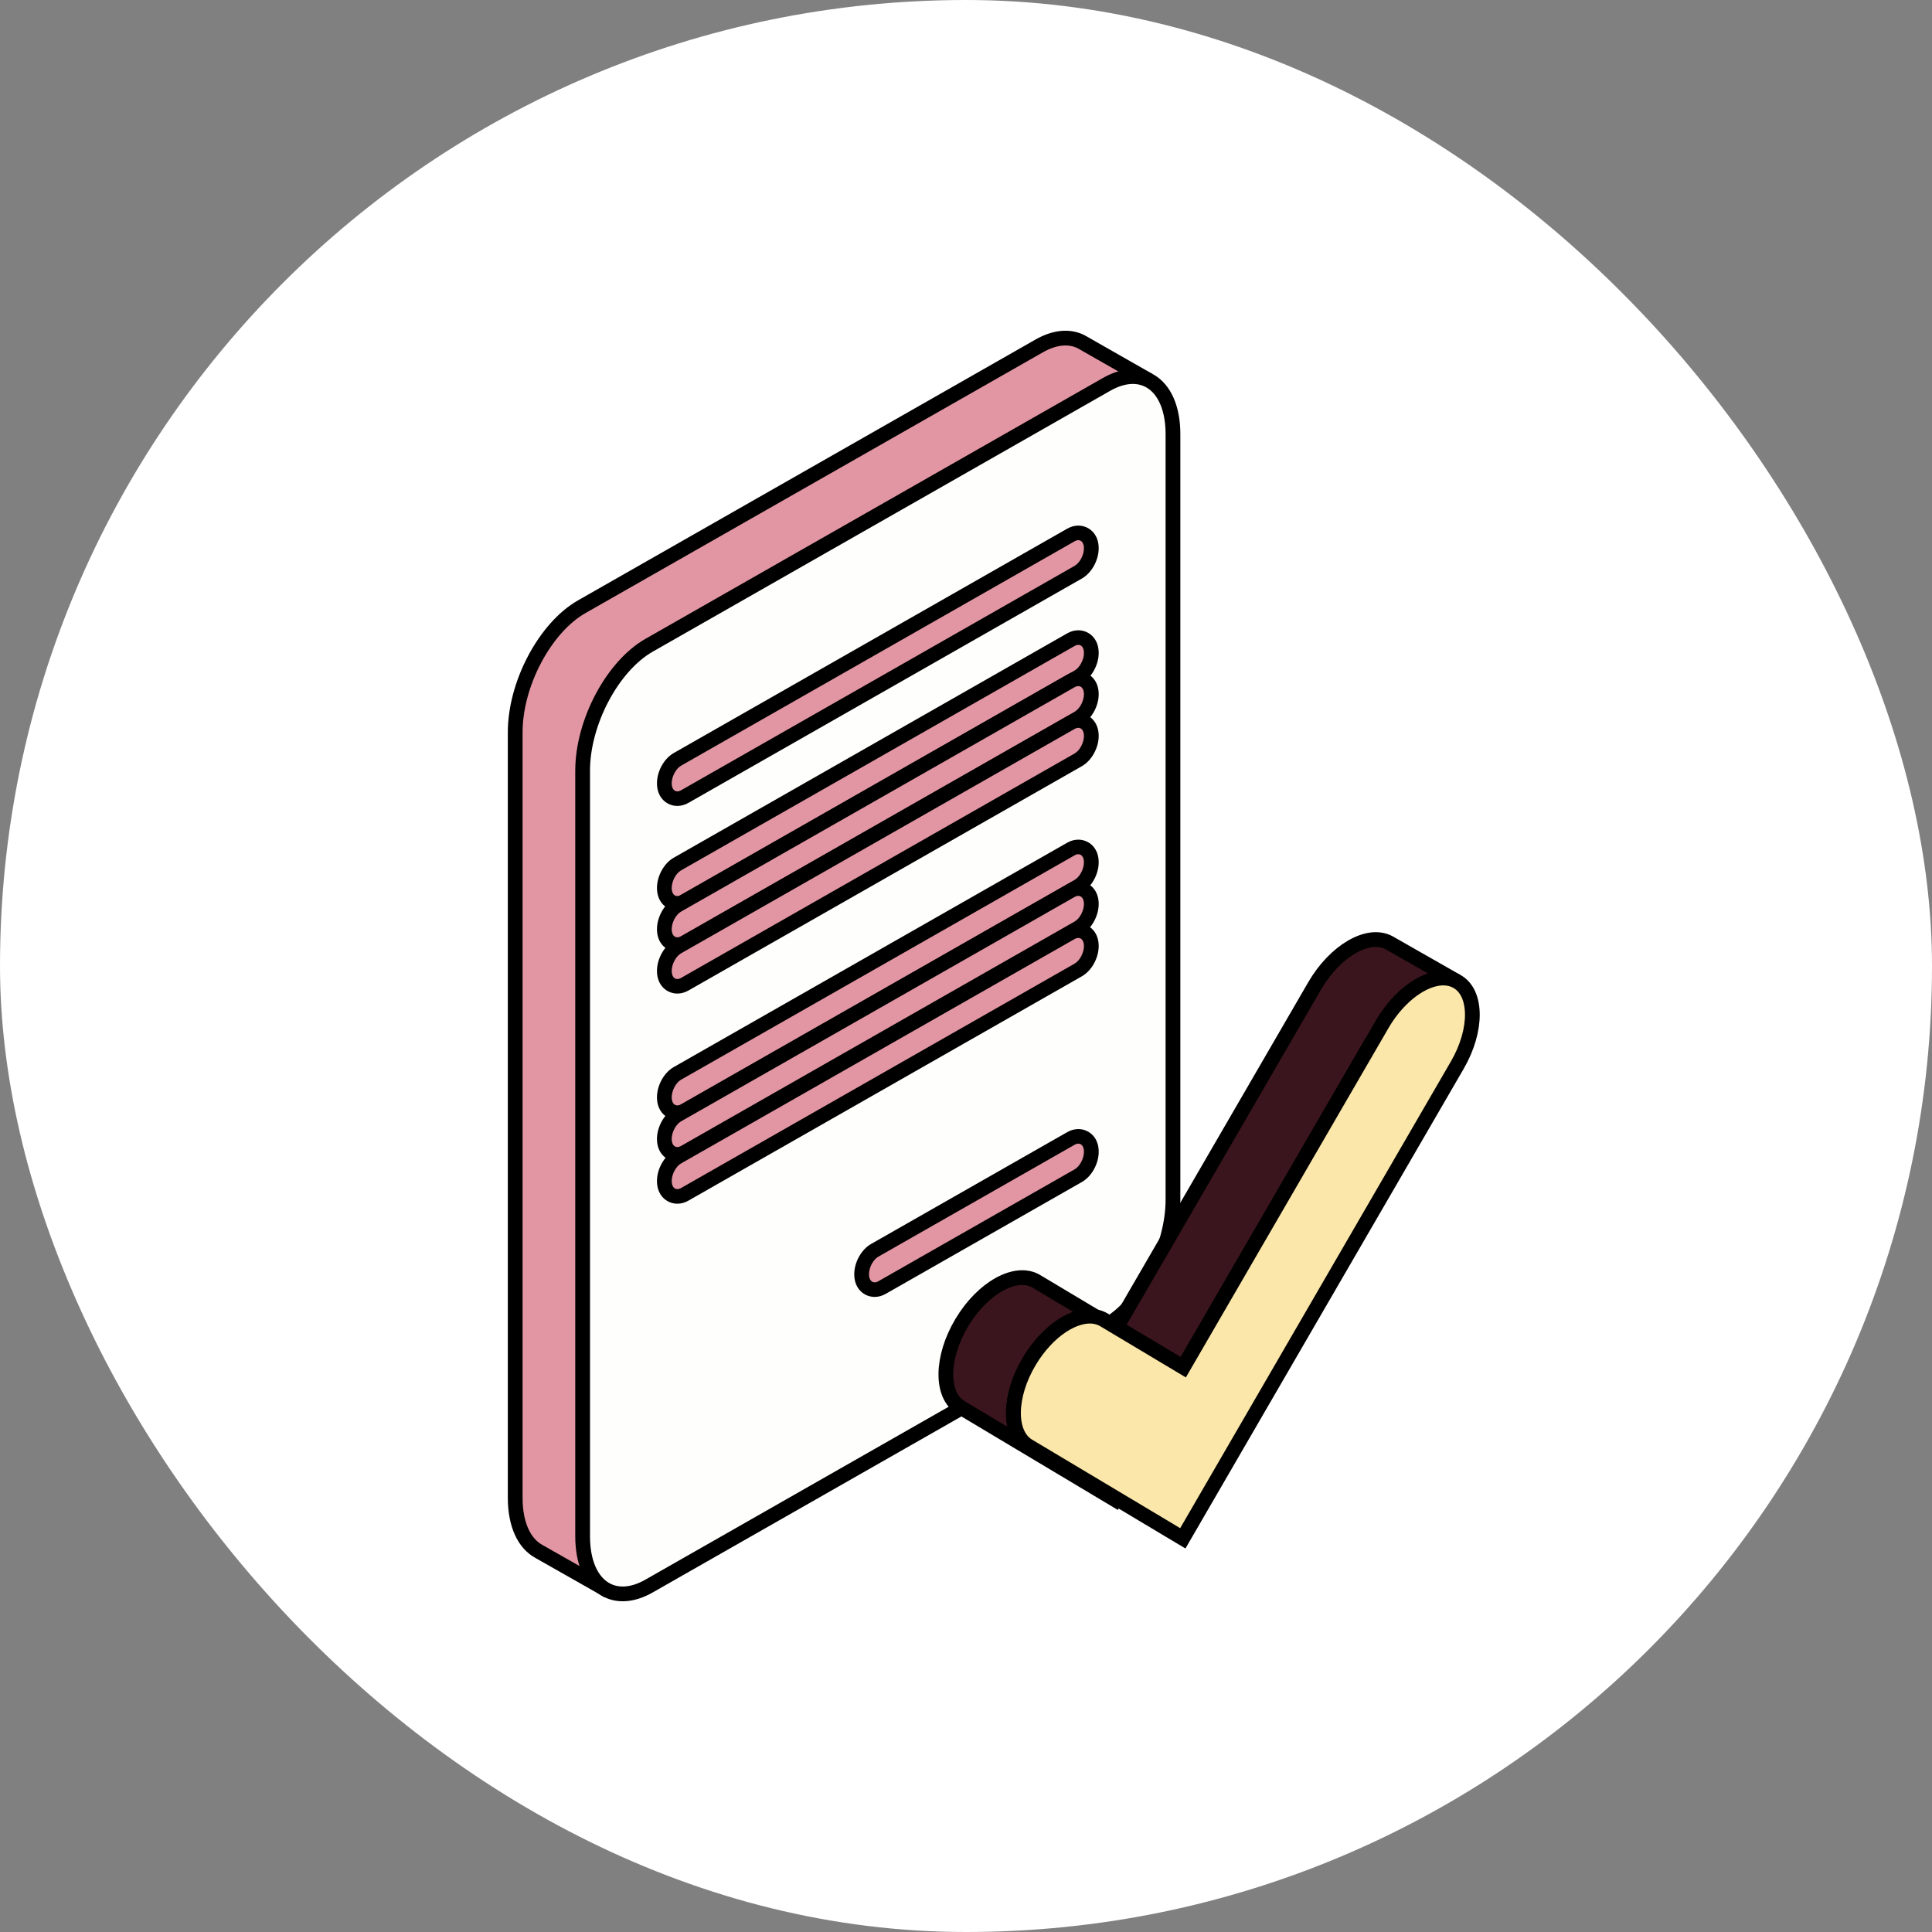
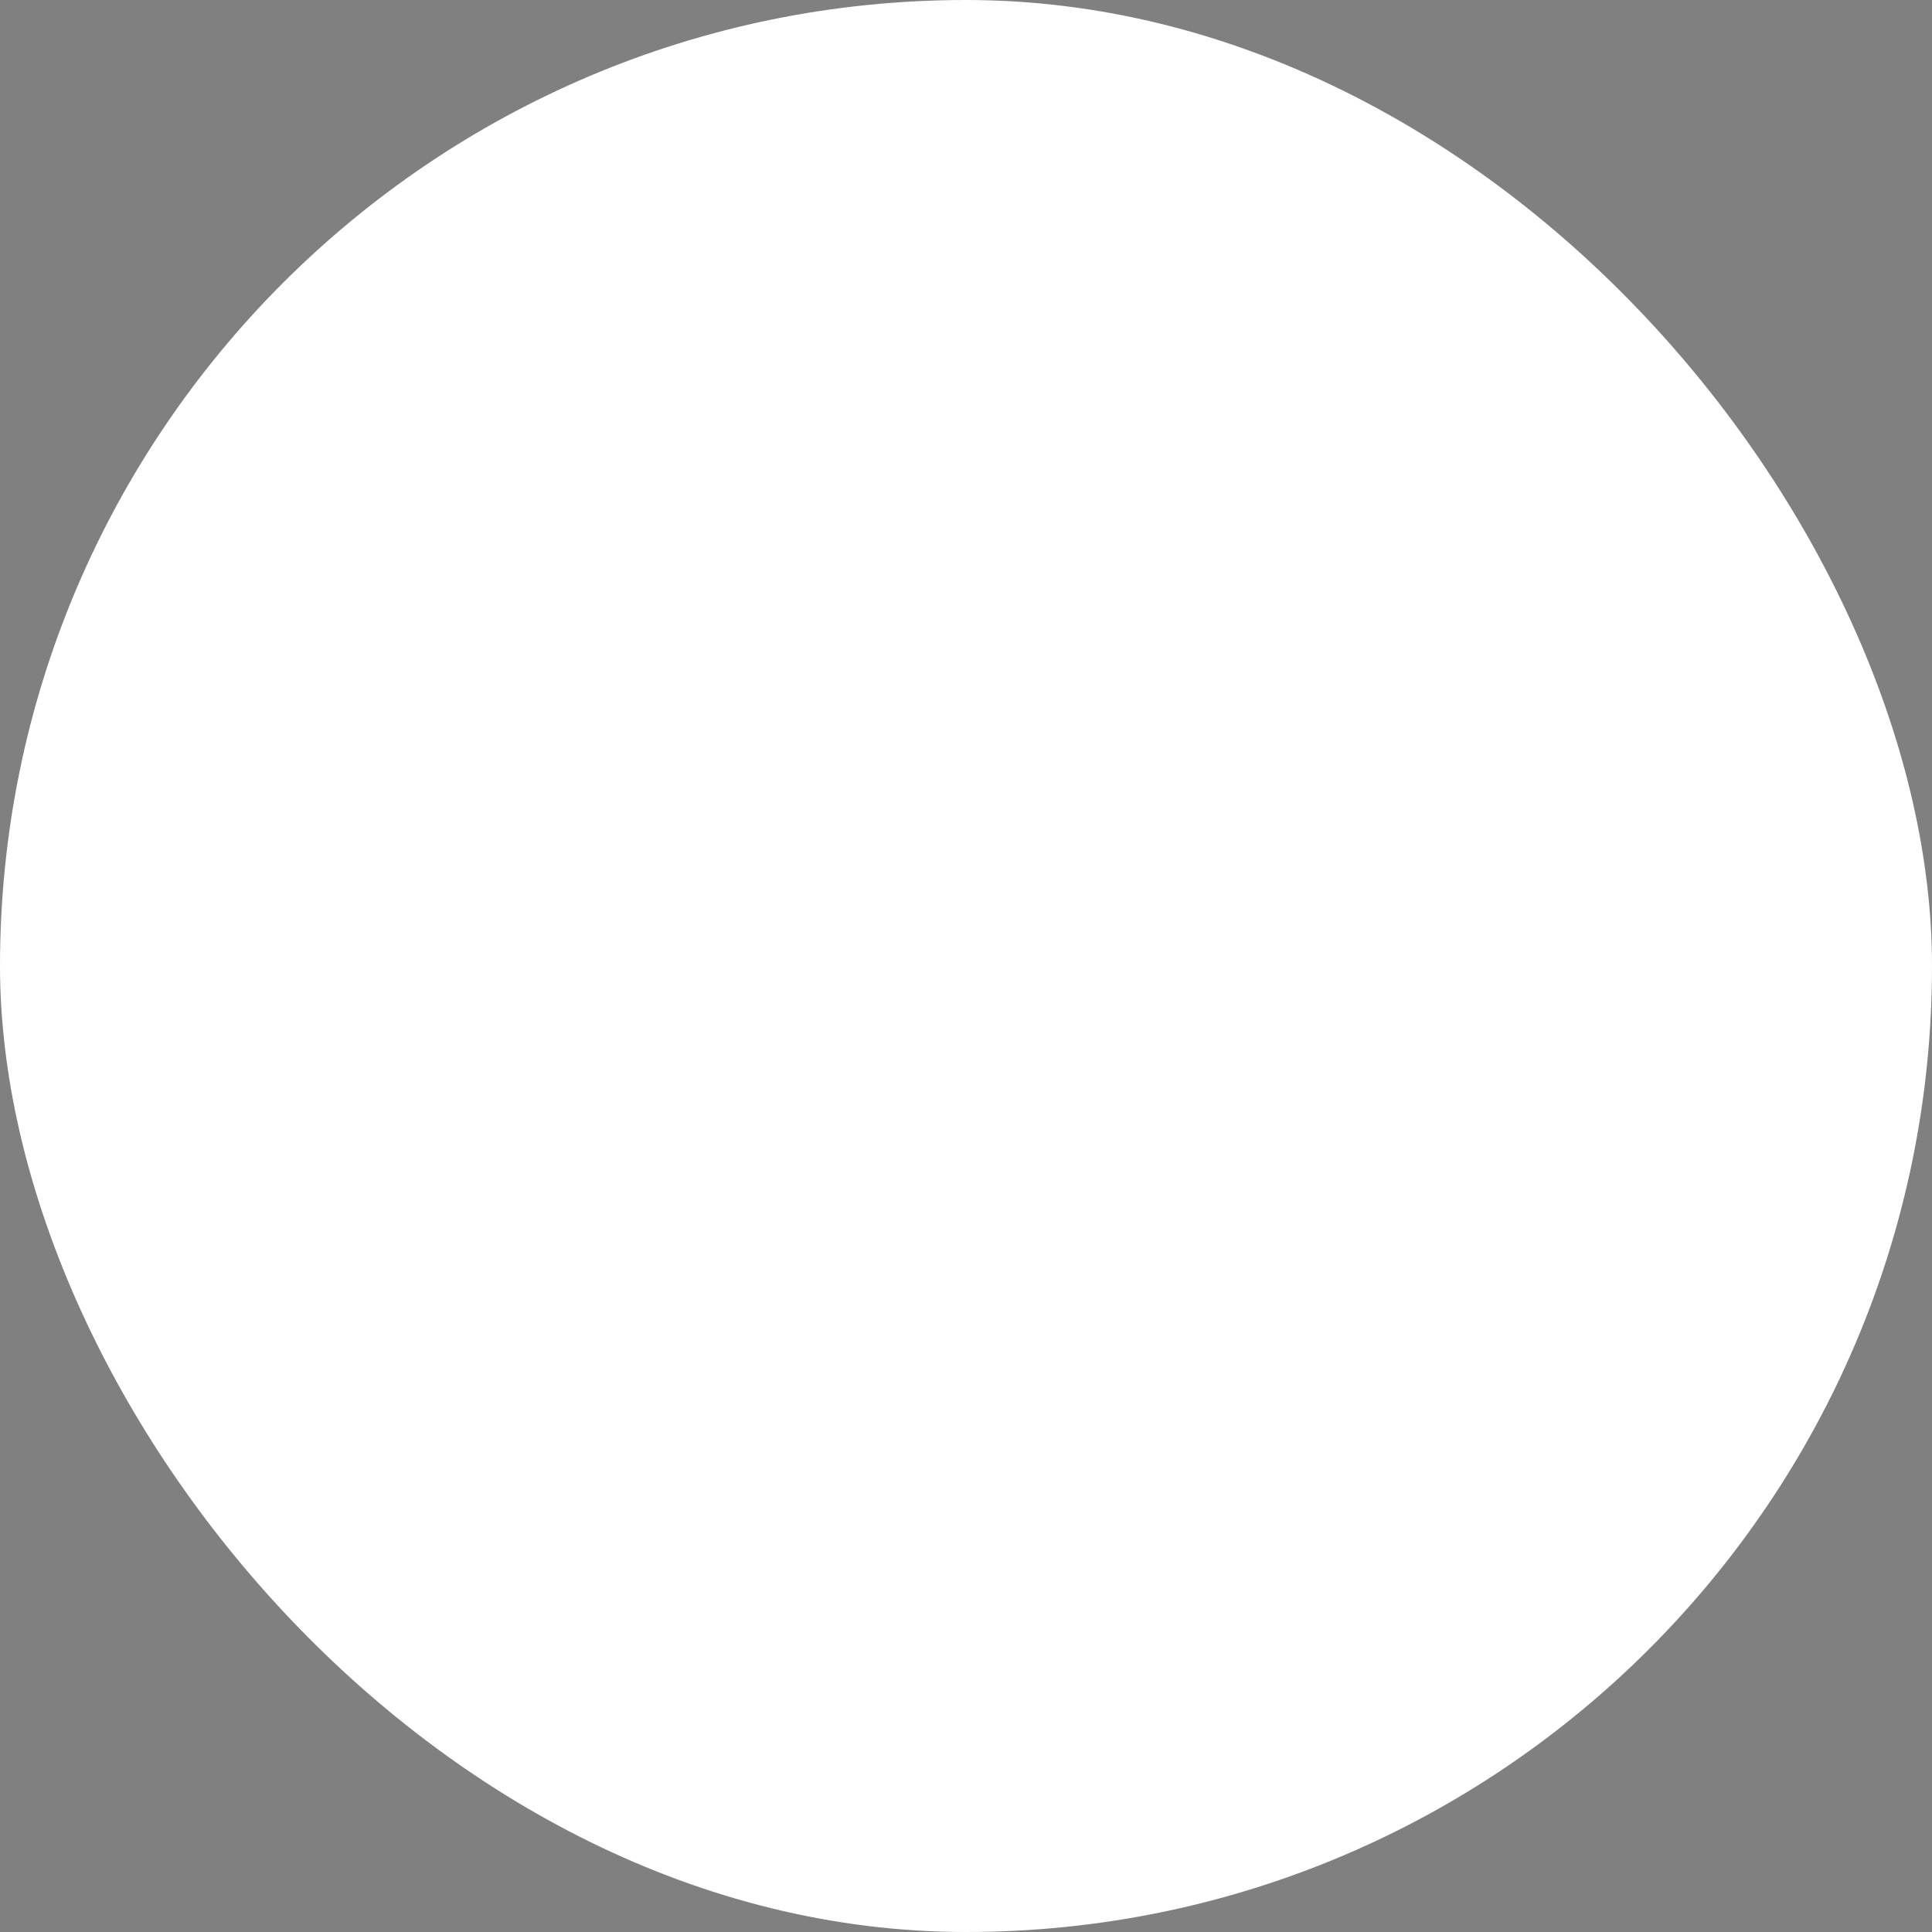
<svg xmlns="http://www.w3.org/2000/svg" width="120" height="120" viewBox="0 0 120 120" fill="none">
  <rect x="0" y="0" width="120" height="120" fill="#808080" stroke="none" />
  <rect y="3.05176e-05" width="120" height="120" rx="60" fill="white" />
  <g clip-path="url(#clip0_5807_12077)">
    <path d="M37.801 98.82L33.504 96.381L33.467 96.359C33.019 96.115 32.65 95.702 32.398 95.141C32.143 94.581 32 93.871 32 93.039V45.482C32 42.477 33.85 38.987 36.131 37.686L64.539 21.49C65.526 20.926 66.433 20.866 67.144 21.223L67.164 21.235L67.297 21.309L71.355 23.623" fill="#E296A3" />
    <path d="M37.801 98.82L33.504 96.381L33.467 96.359C33.019 96.115 32.65 95.702 32.398 95.141C32.143 94.581 32 93.871 32 93.039V45.482C32 42.477 33.85 38.987 36.131 37.686L64.539 21.49C65.526 20.926 66.433 20.866 67.144 21.223L67.164 21.235L67.297 21.309L71.355 23.623" stroke="black" stroke-width="0.916" stroke-miterlimit="10" />
    <path d="M65.927 25.472L40.316 40.076C38.036 41.377 36.188 44.867 36.188 47.872V93.665" fill="#FEFEFC" />
    <path d="M67.294 21.311L67.16 21.235C67.188 21.248 67.215 21.263 67.241 21.277C67.259 21.288 67.276 21.299 67.294 21.311Z" fill="#FEFEFC" />
    <path d="M68.725 23.878L68.633 23.931L40.318 40.076C38.038 41.377 36.188 44.867 36.188 47.87V95.427C36.188 95.652 36.199 95.865 36.219 96.07C36.466 98.621 38.206 99.715 40.318 98.51L68.725 82.313C71.005 81.012 72.855 77.522 72.855 74.519V26.963C72.855 23.96 71.005 22.578 68.725 23.878ZM42.298 47.557L66.742 33.619C67.063 33.436 67.323 33.63 67.323 34.051C67.323 34.473 67.063 34.963 66.742 35.146L42.298 49.086C41.978 49.268 41.718 49.075 41.718 48.653C41.718 48.232 41.978 47.741 42.298 47.559V47.557ZM66.742 72.632L54.552 79.583C54.231 79.765 53.971 79.572 53.971 79.15C53.971 78.729 54.231 78.238 54.552 78.056L66.742 71.105C67.063 70.922 67.323 71.116 67.323 71.537C67.323 71.959 67.063 72.449 66.742 72.632Z" fill="#FEFEFC" stroke="black" stroke-width="0.916" stroke-miterlimit="10" />
    <path d="M42.074 49.607C41.685 49.607 41.266 49.308 41.266 48.653C41.266 48.069 41.614 47.43 42.075 47.166L66.519 33.228C66.669 33.143 66.825 33.098 66.979 33.098C67.367 33.098 67.787 33.397 67.787 34.051C67.787 34.636 67.439 35.275 66.977 35.539L42.533 49.478C42.383 49.563 42.227 49.607 42.074 49.607Z" fill="#E296A3" />
-     <path d="M66.976 33.551C67.181 33.551 67.326 33.739 67.326 34.052C67.326 34.474 67.066 34.964 66.745 35.147L42.301 49.086C42.219 49.133 42.142 49.155 42.071 49.155C41.865 49.155 41.721 48.967 41.721 48.654C41.721 48.232 41.981 47.742 42.301 47.559L66.745 33.621C66.828 33.574 66.905 33.553 66.976 33.553M66.976 32.646C66.74 32.646 66.509 32.71 66.287 32.836L41.843 46.774C41.242 47.118 40.805 47.907 40.805 48.652C40.805 49.575 41.442 50.058 42.071 50.058C42.307 50.058 42.538 49.994 42.759 49.868L67.203 35.93C67.804 35.586 68.242 34.797 68.242 34.052C68.242 33.129 67.604 32.646 66.976 32.646Z" fill="black" />
+     <path d="M66.976 33.551C67.181 33.551 67.326 33.739 67.326 34.052C67.326 34.474 67.066 34.964 66.745 35.147L42.301 49.086C42.219 49.133 42.142 49.155 42.071 49.155C41.865 49.155 41.721 48.967 41.721 48.654C41.721 48.232 41.981 47.742 42.301 47.559L66.745 33.621C66.828 33.574 66.905 33.553 66.976 33.553M66.976 32.646C66.74 32.646 66.509 32.71 66.287 32.836L41.843 46.774C41.242 47.118 40.805 47.907 40.805 48.652C42.307 50.058 42.538 49.994 42.759 49.868L67.203 35.93C67.804 35.586 68.242 34.797 68.242 34.052C68.242 33.129 67.604 32.646 66.976 32.646Z" fill="black" />
    <path d="M42.074 56.109C41.685 56.109 41.266 55.81 41.266 55.156C41.266 54.571 41.614 53.932 42.075 53.668L66.519 39.73C66.669 39.645 66.825 39.6 66.979 39.6C67.367 39.6 67.787 39.899 67.787 40.556C67.787 41.14 67.439 41.779 66.977 42.043L42.533 55.98C42.383 56.066 42.227 56.111 42.074 56.111V56.109Z" fill="#E296A3" />
    <path d="M66.976 40.053C67.181 40.053 67.326 40.241 67.326 40.554C67.326 40.975 67.066 41.465 66.745 41.648L42.301 55.588C42.219 55.635 42.142 55.657 42.071 55.657C41.865 55.657 41.721 55.468 41.721 55.155C41.721 54.734 41.981 54.244 42.301 54.061L66.745 40.123C66.828 40.076 66.905 40.054 66.976 40.054M66.976 39.148C66.74 39.148 66.509 39.211 66.287 39.338L41.843 53.276C41.242 53.619 40.805 54.408 40.805 55.154C40.805 56.076 41.442 56.559 42.071 56.559C42.307 56.559 42.538 56.496 42.759 56.369L67.203 42.431C67.804 42.088 68.242 41.299 68.242 40.554C68.242 39.631 67.604 39.148 66.976 39.148Z" fill="black" />
    <path d="M42.074 58.67C41.685 58.67 41.266 58.372 41.266 57.717C41.266 57.133 41.614 56.494 42.075 56.23L66.519 42.292C66.669 42.207 66.825 42.162 66.979 42.162C67.367 42.162 67.787 42.46 67.787 43.115C67.787 43.7 67.439 44.338 66.977 44.602L42.533 58.542C42.383 58.627 42.227 58.67 42.074 58.67Z" fill="#E296A3" />
    <path d="M66.976 42.614C67.181 42.614 67.326 42.802 67.326 43.115C67.326 43.537 67.066 44.027 66.745 44.21L42.301 58.149C42.219 58.196 42.142 58.218 42.071 58.218C41.865 58.218 41.721 58.03 41.721 57.717C41.721 57.295 41.981 56.805 42.301 56.622L66.745 42.684C66.828 42.638 66.905 42.616 66.976 42.616M66.976 41.709C66.74 41.709 66.509 41.773 66.287 41.899L41.843 55.837C41.242 56.181 40.805 56.97 40.805 57.715C40.805 58.638 41.442 59.121 42.071 59.121C42.307 59.121 42.538 59.057 42.759 58.931L67.203 44.993C67.804 44.649 68.242 43.861 68.242 43.115C68.242 42.192 67.604 41.709 66.976 41.709Z" fill="black" />
    <path d="M42.074 61.262C41.685 61.262 41.266 60.964 41.266 60.307C41.266 59.722 41.614 59.084 42.075 58.82L66.519 44.882C66.669 44.797 66.825 44.753 66.979 44.753C67.367 44.753 67.787 45.052 67.787 45.707C67.787 46.291 67.439 46.93 66.977 47.194L42.533 61.133C42.383 61.219 42.227 61.264 42.074 61.264V61.262Z" fill="#E296A3" />
    <path d="M66.976 45.206C67.181 45.206 67.326 45.394 67.326 45.707C67.326 46.128 67.066 46.618 66.745 46.801L42.301 60.741C42.219 60.788 42.142 60.81 42.071 60.81C41.865 60.81 41.721 60.621 41.721 60.309C41.721 59.887 41.981 59.397 42.301 59.214L66.745 45.276C66.828 45.229 66.905 45.207 66.976 45.207M66.976 44.301C66.74 44.301 66.509 44.364 66.287 44.491L41.843 58.429C41.242 58.773 40.805 59.561 40.805 60.307C40.805 61.229 41.442 61.712 42.071 61.712C42.307 61.712 42.538 61.649 42.759 61.523L67.203 47.585C67.804 47.241 68.242 46.452 68.242 45.707C68.242 44.784 67.604 44.301 66.976 44.301Z" fill="black" />
    <path d="M42.074 69.113C41.685 69.113 41.266 68.814 41.266 68.159C41.266 67.575 41.614 66.936 42.075 66.672L66.519 52.734C66.669 52.649 66.825 52.604 66.979 52.604C67.367 52.604 67.787 52.903 67.787 53.557C67.787 54.142 67.439 54.78 66.977 55.045L42.533 68.982C42.383 69.067 42.227 69.111 42.074 69.111V69.113Z" fill="#E296A3" />
    <path d="M66.976 53.057C67.181 53.057 67.326 53.245 67.326 53.558C67.326 53.979 67.066 54.47 66.745 54.652L42.301 68.59C42.219 68.637 42.142 68.659 42.071 68.659C41.865 68.659 41.721 68.471 41.721 68.158C41.721 67.736 41.981 67.246 42.301 67.063L66.745 53.126C66.828 53.078 66.905 53.057 66.976 53.057ZM66.976 52.152C66.74 52.152 66.509 52.215 66.287 52.342L41.843 66.28C41.242 66.624 40.805 67.412 40.805 68.158C40.805 69.081 41.442 69.564 42.071 69.564C42.307 69.564 42.538 69.5 42.759 69.374L67.203 55.436C67.804 55.092 68.242 54.303 68.242 53.558C68.242 52.635 67.604 52.152 66.976 52.152Z" fill="black" />
    <path d="M42.074 71.699C41.685 71.699 41.266 71.401 41.266 70.746C41.266 70.161 41.614 69.523 42.075 69.259L66.519 55.321C66.669 55.236 66.825 55.192 66.979 55.192C67.367 55.192 67.787 55.491 67.787 56.146C67.787 56.73 67.439 57.369 66.977 57.633L42.533 71.571C42.383 71.656 42.227 71.699 42.074 71.699Z" fill="#E296A3" />
-     <path d="M66.976 55.644C67.181 55.644 67.326 55.832 67.326 56.145C67.326 56.566 67.066 57.056 66.745 57.239L42.301 71.177C42.219 71.224 42.142 71.246 42.071 71.246C41.865 71.246 41.721 71.058 41.721 70.745C41.721 70.323 41.981 69.833 42.301 69.65L66.745 55.712C66.828 55.665 66.905 55.644 66.976 55.644ZM66.976 54.739C66.74 54.739 66.509 54.802 66.287 54.929L41.843 68.867C41.242 69.21 40.805 69.999 40.805 70.745C40.805 71.667 41.442 72.15 42.071 72.15C42.307 72.15 42.538 72.087 42.759 71.96L67.203 58.023C67.804 57.679 68.242 56.89 68.242 56.145C68.242 55.222 67.604 54.739 66.976 54.739Z" fill="black" />
    <path d="M42.074 74.313C41.685 74.313 41.266 74.014 41.266 73.358C41.266 72.773 41.614 72.135 42.075 71.871L66.519 57.933C66.669 57.848 66.825 57.803 66.979 57.803C67.367 57.803 67.787 58.101 67.787 58.756C67.787 59.34 67.439 59.979 66.977 60.243L42.533 74.181C42.383 74.266 42.227 74.311 42.074 74.311V74.313Z" fill="#E296A3" />
    <path d="M66.976 58.257C67.181 58.257 67.326 58.445 67.326 58.758C67.326 59.18 67.066 59.67 66.745 59.853L42.301 73.791C42.219 73.838 42.142 73.859 42.071 73.859C41.865 73.859 41.721 73.671 41.721 73.358C41.721 72.937 41.981 72.446 42.301 72.264L66.745 58.326C66.828 58.279 66.905 58.257 66.976 58.257ZM66.976 57.353C66.74 57.353 66.509 57.416 66.287 57.542L41.843 71.48C41.242 71.824 40.805 72.613 40.805 73.358C40.805 74.281 41.442 74.764 42.071 74.764C42.307 74.764 42.538 74.701 42.759 74.574L67.203 60.636C67.804 60.292 68.242 59.504 68.242 58.758C68.242 57.836 67.604 57.353 66.976 57.353Z" fill="black" />
-     <path d="M54.324 80.103C53.935 80.103 53.516 79.805 53.516 79.15C53.516 78.566 53.864 77.927 54.325 77.663L66.516 70.712C66.666 70.627 66.822 70.582 66.976 70.582C67.364 70.582 67.784 70.88 67.784 71.537C67.784 72.121 67.436 72.76 66.974 73.024L54.783 79.975C54.633 80.06 54.477 80.103 54.324 80.103Z" fill="#E296A3" />
    <path d="M66.977 71.034C67.182 71.034 67.327 71.222 67.327 71.535C67.327 71.957 67.067 72.447 66.746 72.63L54.555 79.581C54.473 79.628 54.396 79.649 54.324 79.649C54.119 79.649 53.974 79.461 53.974 79.148C53.974 78.727 54.235 78.236 54.555 78.054L66.746 71.103C66.829 71.056 66.905 71.034 66.977 71.034ZM66.977 70.129C66.74 70.129 66.51 70.193 66.288 70.319L54.097 77.27C53.496 77.614 53.059 78.403 53.059 79.148C53.059 80.071 53.696 80.554 54.324 80.554C54.561 80.554 54.791 80.491 55.013 80.364L67.204 73.413C67.805 73.069 68.243 72.281 68.243 71.535C68.243 70.612 67.605 70.129 66.977 70.129Z" fill="black" />
    <path d="M63.936 84.532C65.066 82.649 66.782 81.536 68.037 81.778L64.37 79.586C63.111 78.835 61.041 79.978 59.744 82.142C58.447 84.306 58.414 86.669 59.673 87.419L69.268 93.154L69.317 93.07L63.862 89.809C62.606 89.057 62.637 86.694 63.934 84.532H63.936Z" fill="#3A151D" stroke="black" stroke-width="0.916" stroke-miterlimit="10" />
    <path d="M90.358 60.959L90.4 61.049L86.758 66.75L84.94 65.187L73.493 84.921L69.352 82.447L81.65 61.243C82.916 59.061 84.986 57.858 86.276 58.555L90.322 60.862L90.358 60.959Z" fill="#3A151D" stroke="black" stroke-width="0.916" stroke-miterlimit="10" />
    <path d="M90.467 60.944C89.536 60.441 88.197 60.93 87.049 62.06C86.607 62.496 86.193 63.026 85.841 63.633L73.493 84.923L69.353 82.448L68.569 81.979C68.408 81.882 68.232 81.818 68.045 81.782C66.79 81.54 65.072 82.652 63.944 84.536C62.647 86.699 62.614 89.062 63.872 89.813L69.327 93.073L73.467 95.548L90.514 66.158C91.78 63.976 91.76 61.642 90.47 60.946L90.467 60.944Z" fill="#FBE7AA" stroke="black" stroke-width="0.916" stroke-miterlimit="10" />
  </g>
  <defs>
    <clipPath id="clip0_5807_12077">
-       <rect width="80" height="80" fill="white" transform="translate(20 20)" />
-     </clipPath>
+       </clipPath>
  </defs>
</svg>